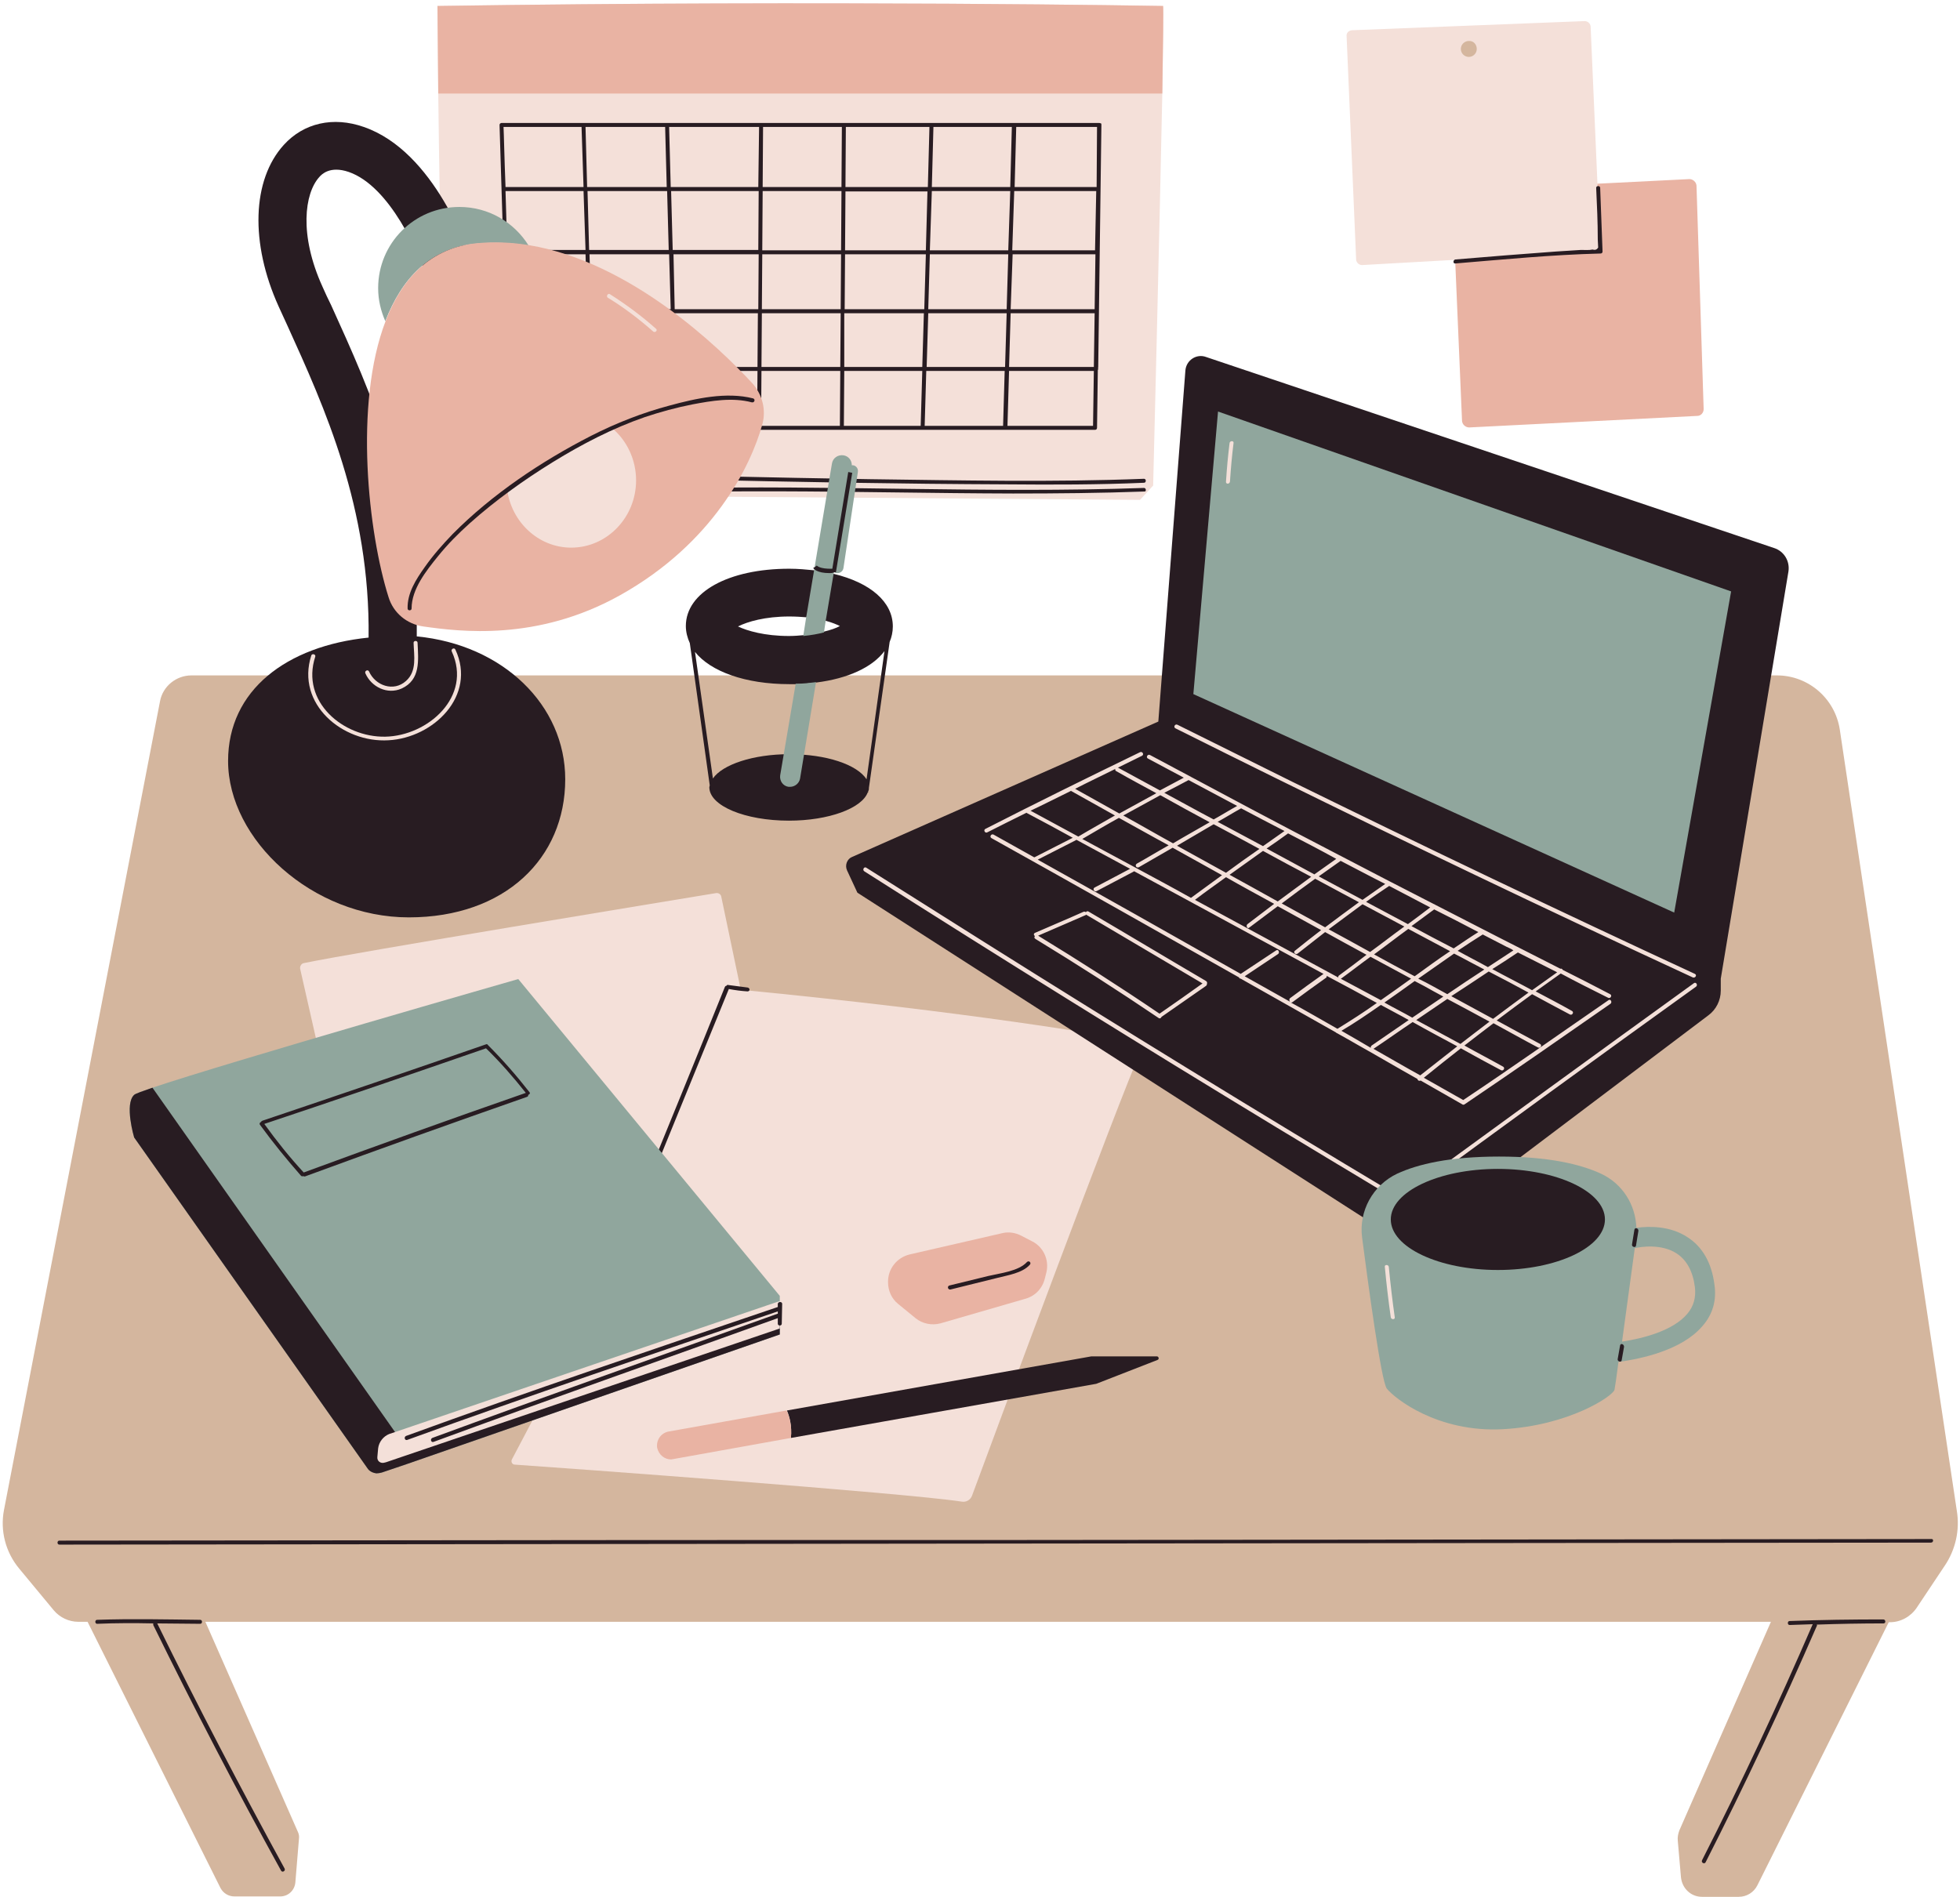
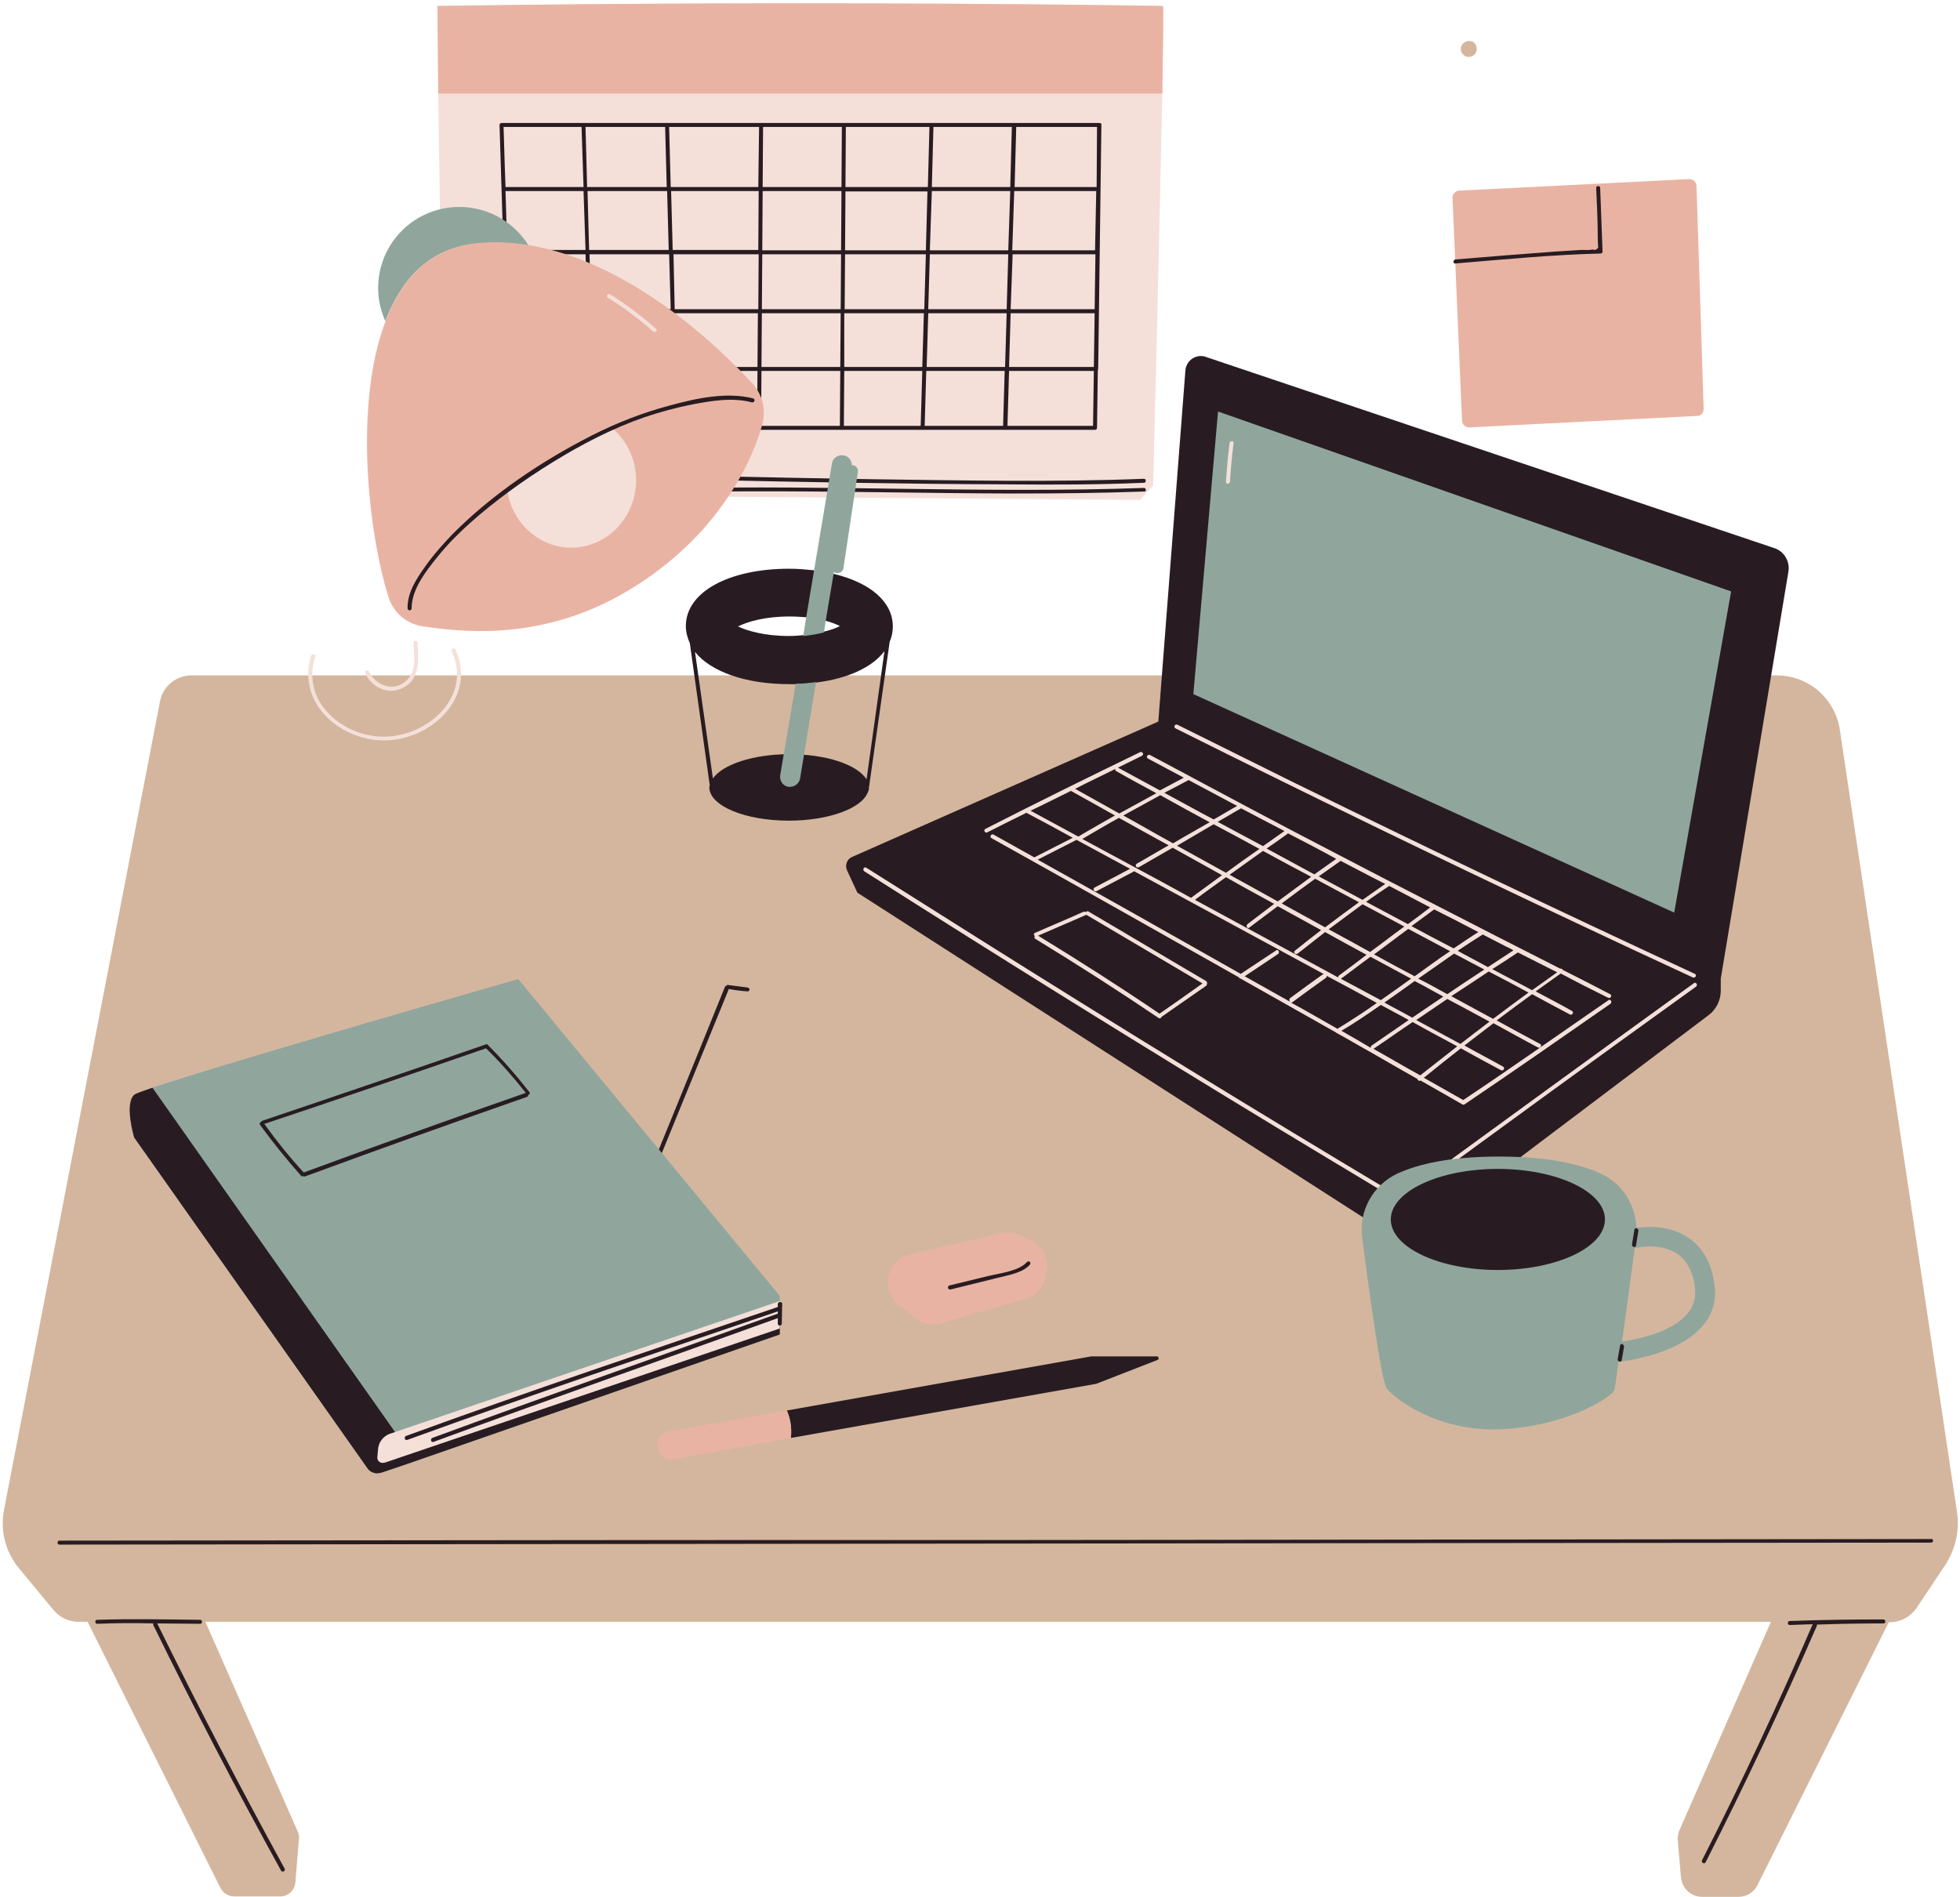
<svg xmlns="http://www.w3.org/2000/svg" fill="#000000" height="476.6" preserveAspectRatio="xMidYMid meet" version="1" viewBox="-0.7 -0.9 492.4 476.6" width="492.4" zoomAndPan="magnify">
  <g>
    <g id="change1_8">
      <path d="M291.3,22.6c-0.7,34.8-2.3,98.5-2.3,98.5l-3.3,3.6c-2.3,0-172.6-1.3-172.6-1.3c-2.4-10-3.3-68.3-3.7-100.8 c-0.1-13-0.2-22-0.2-22c98.9-1.5,182.3,0,182.3,0C291.6,1.5,291.5,10.2,291.3,22.6z" fill="#f4e0d9" />
    </g>
    <g id="change2_4">
      <path d="M291.3,22.6H109.4c-0.1-13-0.2-22-0.2-22c98.9-1.5,182.3,0,182.3,0C291.6,1.5,291.5,10.2,291.3,22.6z" fill="#e9b3a3" />
    </g>
    <g id="change3_11">
      <path d="M286.7,119.4c0.6,0,0.6,1,0,1c-11.4,0.5-22.9,0.5-34.4,0.4c-26.5-0.1-53-0.6-79.5-1.2 c-17.5-0.4-35-0.9-52.4-1.3c-0.6,0-0.6-1,0-1c7.5,0.2,15,0.4,22.5,0.6c25,0.6,49.9,1.2,74.9,1.6 C240.7,119.8,263.8,120.3,286.7,119.4L286.7,119.4z M286.7,121.7c-39.4,1.4-78.9-0.8-118.3,0.1c-11,0.2-22,0.7-32.9,1.6 c-0.6,0.1-0.6,1.1,0,1c39.3-3.1,78.8-1.4,118.3-1.3c11,0,22-0.1,33-0.5C287.3,122.7,287.3,121.7,286.7,121.7L286.7,121.7z M275.2,91.8c0,0.1-0.1,0.2-0.1,0.3l-0.2,14.5c0,0.3-0.2,0.5-0.5,0.5h-22.5h0h-20.7h0h-20.2c0,0-0.1,0-0.1,0c0,0,0,0,0,0 c0,0,0,0-0.1,0h-20.6c0,0-0.1,0-0.1,0c0,0,0,0,0,0c0,0,0,0-0.1,0h-20.8h0h-21h0h-20.6c-0.3,0-0.5-0.2-0.5-0.5 c0-0.6-0.2-6.5-0.4-14.6c0-0.1,0-0.1,0-0.2c0,0,0-0.1,0-0.1c-0.7-22-1.9-60.6-1.9-61.1c0-0.1,0-0.3,0.1-0.4s0.2-0.2,0.4-0.2h65.2 c0,0,0,0,0.1,0c0,0,0,0,0,0c0,0,0,0,0.1,0h20.6c0,0,0,0,0.1,0c0,0,0,0,0,0c0,0,0,0,0.1,0h64c0.1,0,0.3,0.1,0.4,0.1 c0.1,0.1,0.1,0.2,0.1,0.4l-0.8,60.9C275.1,91.6,275.2,91.7,275.2,91.8z M127.2,76.8h19.6L146.4,63h-19.6 C126.9,67.6,127,72.2,127.2,76.8z M147.8,76.8h20L167.4,63h-20L147.8,76.8z M168.8,76.8h21l0.1-13.8h-21.4L168.8,76.8z M210.7,47.1 h-19.8L190.8,62h19.8L210.7,47.1z M211.6,62h20.3l0.4-14.8h-20.6L211.6,62z M190.8,63l-0.1,13.8h19.8l0.1-13.8H190.8z M189.9,47.1 h-22l0.4,14.8h21.5L189.9,47.1z M168.8,77.8l0.4,13.5h20.4l0.1-13.5H168.8z M190.6,91.3h19.8l0.1-13.5h-19.8L190.6,91.3z M211.4,91.3h19.6l0.4-13.5h-20L211.4,91.3z M231.5,76.8l0.4-13.8h-20.3l-0.1,13.8H231.5z M232.5,76.8h19.7l0.4-13.8h-19.7 L232.5,76.8z M253.2,76.8h21.1l0.2-13.8h-20.8L253.2,76.8z M274.7,47.1h-20.6L253.6,62h20.8L274.7,47.1z M253.1,47.1h-19.7 L232.9,62h19.7L253.1,47.1z M253.1,46.1l0.4-15.1h-19.7l-0.4,15.1H253.1z M232.8,31h-21l-0.1,15.1h20.7L232.8,31z M210.8,31H191 l-0.1,15.1h19.8L210.8,31z M190,31h-22.6l0.4,15.1h22L190,31z M166.4,31h-20l0.4,15.1h20L166.4,31z M146.9,47.1l0.4,14.8h20 l-0.4-14.8H146.9z M145.9,47.1h-19.6c0.1,4.5,0.3,9.6,0.5,14.8h19.6L145.9,47.1z M127.6,91.3h19.6l-0.4-13.5h-19.6 C127.4,82.6,127.5,87.2,127.6,91.3z M148.2,91.3h20l-0.4-13.5h-20L148.2,91.3z M148.2,92.3l0.4,13.8h20l-0.4-13.8H148.2z M169.6,106.1h19.9l0.1-13.8h-20.4L169.6,106.1z M190.5,106.1h19.8l0.1-13.8h-19.8L190.5,106.1z M211.3,106.1h19.3l0.4-13.8h-19.6 L211.3,106.1z M231.6,106.1h19.7l0.4-13.8H232L231.6,106.1z M251.8,91.3l0.4-13.5h-19.7l-0.4,13.5H251.8z M252.8,91.3h21.3 l0.2-13.5h-21.1L252.8,91.3z M274.9,31h-20.3l-0.4,15.1h20.6L274.9,31z M125.8,31c0.1,1.8,0.2,7.6,0.5,15.1h19.6L145.4,31H125.8z M128,106.1h19.6l-0.4-13.8h-19.6C127.9,99.3,128,104.5,128,106.1z M273.9,106.1l0.2-13.8h-21.3l-0.4,13.8H273.9z" fill="#281c22" />
    </g>
  </g>
  <g>
    <g id="change4_1">
      <path d="M487.8,392.6l-7,10.5c-1.5,2.2-4,3.6-6.7,3.6h-0.3l-33,66.1c-0.9,1.8-2.7,2.9-4.7,2.9h-9.2 c-2.8,0-5-2.1-5.3-4.9l-0.8-9.2c-0.1-0.9,0.1-1.8,0.4-2.6l23-52.4H50.9l23.2,52.7c0.3,0.6,0.4,1.2,0.3,1.9l-0.9,10.9 c-0.2,2-1.8,3.5-3.8,3.5H58.2c-1.5,0-2.8-0.8-3.5-2.1l-33.4-66.9H19c-2.4,0-4.7-1.1-6.2-2.9l-8.7-10.5c-3.4-4.1-4.8-9.5-3.8-14.7 l39.2-203.2c0.7-3.8,4.1-6.5,7.9-6.5h398.3c7.9,0,14.6,5.8,15.8,13.6l29.4,196.3C491.7,383.5,490.6,388.5,487.8,392.6z" fill="#d4b69e" />
    </g>
    <g id="change3_12">
      <path d="M472.5,407c-5.6,0-11.2,0.1-16.8,0.3c0.1,0.1,0.1,0.3,0,0.4c-8.7,20-18,39.8-27.9,59.3 c-0.3,0.6-1.2,0.1-0.9-0.5c9.9-19.5,19.1-39.2,27.8-59.3c-1.9,0.1-3.8,0.1-5.8,0.2c-0.6,0-0.6-1,0-1c7.8-0.3,15.7-0.4,23.5-0.4 C473.1,406,473.1,407,472.5,407z M38.8,407c3.6,0,7.2,0.1,10.8,0.1c0.6,0,0.6-1,0-1c-8.6-0.1-17.3-0.3-25.9,0c-0.6,0-0.6,1,0,1 c4.7-0.2,9.4-0.2,14.1-0.1c0,0.1,0,0.3,0,0.4c10.2,20.8,20.9,41.4,32.1,61.7c0.3,0.6,1.2,0.1,0.9-0.5C59.7,448.3,49,427.8,38.8,407 z M484.5,385.8c-61.2,0.1-122.5,0.1-183.7,0.2S178.3,386,117,386.1c-34.3,0-68.6,0.1-102.8,0.1c-0.6,0-0.6,1,0,1 c61.2-0.1,122.5-0.1,183.7-0.2c61.2-0.1,122.5-0.1,183.7-0.2c34.3,0,68.6-0.1,102.8-0.1C485.1,386.7,485.1,385.7,484.5,385.8z" fill="#281c22" />
    </g>
  </g>
  <g>
    <g id="change1_7">
-       <path d="M285.1,260.8c0.9,0.2,1.4,1.1,1,1.9c-6,13.4-37.5,98.4-42.6,112.2c-0.4,1.1-1.5,1.7-2.6,1.5 c-14.3-2.2-100.5-8.5-112.3-9.3c-0.6,0-1-0.7-0.7-1.3l6.9-13.1l-31.9,4.5c-1.2,0.2-2.3-0.6-2.6-1.8L74.7,242.5 c-0.1-0.6,0.3-1.3,0.9-1.4c12.9-2.7,93.3-15.9,103.6-17.6c0.6-0.1,1.2,0.3,1.3,0.9l4.9,23.4C243.2,253.4,277.3,259.3,285.1,260.8z" fill="#f4e0d9" />
-     </g>
+       </g>
    <g id="change3_10">
      <path d="M187.1,248.2c-1.6-0.1-3.1-0.3-4.7-0.6c-7.3,17.8-14.5,35.6-21.8,53.4c-0.2,0.6-1.2,0.3-1-0.3 c7.3-17.9,14.6-35.7,21.8-53.6c0.1-0.2,0.2-0.3,0.4-0.3c0.1-0.2,0.3-0.3,0.5-0.2c1.5,0.2,3.1,0.4,4.6,0.6 C187.8,247.2,187.8,248.2,187.1,248.2z" fill="#281c22" />
    </g>
  </g>
  <g>
    <g>
      <g id="change5_3">
        <path d="M195.2,324.7v9.7l-93.8,32.6l-6.2,2.1c-0.4,0.1-0.9,0.2-1.3,0.2c-0.9-0.1-1.8-0.5-2.3-1.3l-58.6-83.1 c0,0-2.5-8.4,0-10.7c0.3-0.3,2-0.9,4.6-1.8c19.3-6.5,91.9-27.3,91.9-27.3L195.2,324.7z" fill="#90a69d" />
      </g>
      <g id="change3_5">
        <path d="M195.2,331.3v3.1l-93.8,32.6l-6.2,2.1c-0.4,0.1-0.9,0.2-1.3,0.2c-0.9-0.1-1.8-0.5-2.3-1.3l-58.6-83.1 c0,0-2.5-8.4,0-10.7c0.3-0.3,2-0.9,4.6-1.8L98.6,359l1.2,3.4l0.2-0.2l43.6-14.1L195.2,331.3z" fill="#281c22" />
      </g>
      <g id="change1_3">
        <path d="M195.2,326v6.9L100.7,365l-4.4,1.5l-0.4,0.1c-1,0.3-1.9-0.4-1.8-1.4l0.2-2.2c0.2-1.6,1.3-3,2.8-3.6 l1.5-0.5L195.2,326z" fill="#f4e0d9" />
      </g>
      <g id="change3_6">
        <path d="M132.3,273.5c-3.2-4.1-6.7-8.1-10.4-11.8c0,0,0,0,0,0c-0.1-0.2-0.3-0.3-0.5-0.2 c-18.7,6.5-37.5,12.9-56.2,19.2c-0.2,0.1-0.3,0.2-0.3,0.3c-0.3,0.1-0.5,0.4-0.3,0.7c3.2,4.4,6.7,8.7,10.3,12.8 c0.2,0.2,0.4,0.2,0.6,0.1c0.1,0.1,0.3,0.1,0.4,0.1c18.5-6.8,37.2-13.5,55.8-20c0.3-0.1,0.3-0.3,0.3-0.5 C132.3,274.1,132.6,273.8,132.3,273.5z M75.6,293.7C75.6,293.7,75.5,293.7,75.6,293.7c-3.6-3.9-6.8-7.9-9.9-12.2 c18.6-6.2,37.2-12.6,55.7-19c3.6,3.5,6.9,7.3,10,11.2C112.7,280.2,94.1,286.9,75.6,293.7z M195.8,326.7c0,1.7-0.1,3.3-0.1,5 c0,0.6-1,0.6-1,0c0-0.5,0-1,0-1.4c-28.8,10.4-57.7,20.5-86.5,31.1c-0.6,0.2-0.9-0.7-0.3-1c28.8-10.6,57.8-20.8,86.7-31.2 c0,0,0,0,0.1,0c0-0.2,0-0.4,0-0.6c-31.1,10.6-62.3,21.1-93.1,32.3c-0.6,0.2-0.9-0.7-0.3-1c31-11.3,62.2-21.8,93.4-32.4 c0-0.3,0-0.5,0-0.8C194.8,326.1,195.8,326.1,195.8,326.7z" fill="#281c22" />
      </g>
    </g>
  </g>
  <g id="change2_1">
    <path d="M255.9,309.6l2.7,1.4c2.8,1.4,4.3,4.6,3.6,7.7l-0.4,1.6c-0.6,2.5-2.4,4.4-4.8,5.1l-21.4,6.2 c-2.2,0.6-4.6,0.1-6.3-1.3l-4.4-3.6c-1.6-1.3-2.5-3.3-2.5-5.4v-0.2c0-3.2,2.2-6,5.4-6.8l23.5-5.4 C252.7,308.6,254.4,308.8,255.9,309.6z" fill="#e9b3a3" />
  </g>
  <g>
    <g id="change3_7">
-       <path d="M141.3,194.9c0,19.8-15.1,34.7-39.3,34.7s-45.4-19.5-45.4-39.3c0-17.8,14.7-28.9,35.3-31 c0.4-32.7-11.1-57.9-20.4-78.4c-0.7-1.6-1.5-3.2-2.2-4.8c-7.2-15.9-6.7-31.8,1.3-40.6C75.6,30,83,28.3,90.7,31 c17.9,6.2,26.4,31.6,27.3,34.5c1,3.2-0.8,6.5-3.9,7.5c-3.2,1-6.5-0.8-7.5-3.9c-2-6.2-9.3-23.2-19.7-26.8c-4.7-1.6-6.8,0.6-7.4,1.3 c-3.7,4.1-5.1,14.5,0.8,27.5c0.7,1.6,1.4,3.1,2.2,4.7c9.8,21.6,21.9,48.1,21.5,83.2C125.7,161.1,141.3,176.3,141.3,194.9z" fill="#281c22" />
-     </g>
+       </g>
    <g id="change5_4">
      <path d="M132.1,60.8c-4.3-0.7-8.6-0.9-13-0.5c-11.7,1-18.9,8.8-23,19.5c-1.1-2.5-1.8-5.3-1.8-8.3 c0-11.3,9.1-20.4,20.4-20.4C122.1,51.1,128.5,55,132.1,60.8z" fill="#90a69d" />
    </g>
    <g id="change2_3">
      <path d="M190.8,105.8c-2.9,10.4-12.3,29.8-35.8,42.9c-20.8,11.6-40.2,9.1-49.4,7.8c-4.1-0.6-7.5-3.4-8.7-7.4 c-5-15.8-8.8-48.4-0.7-69.4c4.1-10.7,11.3-18.4,23-19.5c4.4-0.4,8.8-0.2,13,0.5c25.5,4.2,47.7,25.6,56.2,34.8 C190.9,98.4,191.8,102.2,190.8,105.8z" fill="#e9b3a3" />
    </g>
    <g id="change1_4">
      <path d="M159.1,119.8c0,9.3-7.3,16.9-16.3,16.9c-8.2,0-15-6.4-16.1-14.6c7.8-5.6,22.5-13.4,26.4-15.4 C156.8,109.8,159.1,114.6,159.1,119.8z" fill="#f4e0d9" />
    </g>
    <g id="change3_8">
      <path d="M188.5,99.2c0.6,0.2,0.4,1.1-0.3,1c-4.9-1.3-10.1-0.4-14.9,0.5c-4.1,0.8-8.1,1.9-12,3.2 c-8.1,2.8-15.8,6.8-23.1,11.3c-7.3,4.5-14.4,9.6-20.8,15.3c-2.9,2.6-5.6,5.3-8.1,8.4c-2.9,3.6-6.6,8.2-6.6,13.1c0,0.6-1,0.6-1,0 c-0.1-3.9,2.1-7.3,4.3-10.4c2.1-3,4.5-5.7,7-8.3c9.9-10,22.3-18.3,34.8-24.7c6.3-3.2,12.9-5.8,19.7-7.6 C174.1,99.2,181.8,97.5,188.5,99.2L188.5,99.2z" fill="#281c22" />
    </g>
    <g id="change1_5">
      <path d="M91.1,168.3c-0.3-0.6,0.6-1.1,0.9-0.5c1.6,3.6,6.2,5.2,9.3,2.4c2.8-2.5,2-6.3,1.9-9.6c0-0.6,1-0.6,1,0 c0.2,4.4,0.8,9.3-4,11.5C96.6,173.7,92.6,171.7,91.1,168.3L91.1,168.3z M112.8,162.8c5.2,11.3-6,21.2-16.7,21.4 c-10.6,0.2-21.3-8.8-17.6-20.1c0.2-0.6-0.8-0.9-1-0.3c-3.9,12.2,7.9,22,19.4,21.3c11.3-0.6,22.2-11.2,16.8-22.8 C113.4,161.7,112.5,162.2,112.8,162.8L112.8,162.8z" fill="#f4e0d9" />
    </g>
    <g id="change1_6">
      <path d="M152,73.9c-0.5-0.3,0-1.2,0.5-0.9c4.1,2.6,8,5.5,11.6,8.7c0.5,0.4-0.2,1.1-0.7,0.7 C159.9,79.3,156.1,76.4,152,73.9L152,73.9z" fill="#f4e0d9" />
    </g>
  </g>
  <g>
    <g id="change3_3">
      <path d="M428.5,254.2l-72.2,54.5c-2.4,1.8-5.7,2-8.3,0.3l-133.3-85.6l-2.6-5.6c-0.6-1.3,0-2.9,1.3-3.4l76.9-34 l6.8-88.2c0.2-2.6,2.8-4.3,5.2-3.4l142.7,48c2.5,0.8,4,3.3,3.6,5.9l-17,102.3v3C431.6,250.5,430.4,252.8,428.5,254.2z" fill="#281c22" />
    </g>
    <g id="change5_1">
      <path d="M305.3,102.5l128.9,45.2l-14.3,80.7l-120.8-54.9L305.3,102.5z" fill="#90a69d" />
    </g>
    <g id="change1_1">
      <path d="M295.1,181.2c9.6,4.8,19.2,9.5,28.8,14.3c33.6,16.5,67.3,32.6,101.2,48.3c0.6,0.3,0.1,1.1-0.5,0.9 c-9.7-4.5-19.4-9-29.1-13.6c-33.8-15.9-67.5-32.3-100.9-49C294,181.8,294.5,180.9,295.1,181.2z M350.6,299.6 c-35-20.9-69.7-42.2-104.2-63.9c-9.8-6.2-19.7-12.4-29.5-18.6c-0.5-0.3-1,0.5-0.5,0.9c34.4,21.9,69,43.4,103.8,64.5 c9.9,6,19.9,12,29.9,18C350.6,300.8,351.1,299.9,350.6,299.6z M424.9,246.1c-24.5,17.7-48.8,35.4-73.2,53.2c-0.5,0.4,0,1.2,0.5,0.9 c24.3-17.8,48.7-35.6,73.2-53.2C425.9,246.6,425.4,245.8,424.9,246.1z M246.8,207.4c12.9-6.6,25.9-13,38.9-19.3 c0.6-0.3,1.1,0.6,0.5,0.9c-2,1-4.1,2-6.1,3c0,0,0,0,0.1,0c3.5,1.9,7,3.8,10.5,5.7c2-1.1,4-2.1,6-3.2c-3-1.6-6-3.2-9-4.8 c-0.6-0.3-0.1-1.2,0.5-0.9c8.4,4.5,16.9,9,25.3,13.5c7.5,4,15,7.9,22.5,11.8c0.1,0,0.1,0,0.2,0.1c7.8,4.1,15.6,8.1,23.4,12.1 c0.1,0,0.1,0,0.2,0.1c10.5,5.4,21,10.8,31.5,16.1c0.3-0.1,0.5,0.1,0.6,0.3c4,2,7.9,4,11.9,6.1c0.6,0.3,0.1,1.2-0.5,0.9 c-4-2-8-4-11.9-6.1c-2.1,1.5-4.2,3-6.3,4.5c3,1.6,6.1,3.2,9.1,4.9c0.6,0.3,0.1,1.2-0.5,0.9c-3.2-1.7-6.4-3.4-9.5-5.1 c-3,2.2-6,4.4-8.9,6.6c3.6,2,7.2,3.9,10.9,5.9c0.6,0.3,0.1,1.2-0.5,0.9c-3.8-2-7.5-4.1-11.2-6.1c-2.4,1.8-4.8,3.7-7.3,5.6 c3.2,1.8,6.5,3.5,9.7,5.3c0.6,0.3,0.1,1.2-0.5,0.9c-3.4-1.8-6.7-3.6-10.1-5.5c-3.1,2.4-6.2,4.9-9.3,7.4c3.3,1.9,6.6,3.7,9.9,5.6 c12.3-8.2,24.3-16.7,36.5-25.1c0.5-0.4,1,0.5,0.5,0.9c-12.2,8.5-24.4,17-36.7,25.3c-0.2,0.1-0.4,0.1-0.5,0c0,0,0,0,0,0 c-3.5-2-7-4-10.5-6c-0.4,0.2-0.8-0.1-0.8-0.4c-5-2.8-9.9-5.7-14.9-8.5c-1.7-1-3.5-2-5.3-3c-0.1,0-0.2-0.1-0.3-0.2 c-8-4.5-15.9-9-23.9-13.5c-0.2,0-0.4-0.1-0.4-0.3c-20.7-11.7-41.4-23.4-62.2-35c-0.6-0.3-0.1-1.2,0.5-0.9c3.4,1.9,6.8,3.8,10.2,5.7 c0,0,0,0,0.1,0c3.2-1.6,6.4-3.3,9.6-4.9c-3.8-2.1-7.7-4.2-11.5-6.2c0,0-0.1,0-0.1-0.1c-3.3,1.6-6.6,3.3-9.8,4.9 C246.8,208.6,246.3,207.7,246.8,207.4z M258.2,202.8c4,2.2,8,4.3,12,6.5c3-1.8,6.1-3.5,9.2-5.3c-3.6-2-7.3-4.1-10.9-6.1 c-0.1,0-0.1-0.1-0.1-0.1C264.9,199.5,261.6,201.2,258.2,202.8z M322.9,208.5c-1.8,1.3-3.6,2.6-5.4,3.8c4,2.2,8,4.3,12,6.5 c1.8-1.3,3.7-2.6,5.5-3.9C331,212.7,327,210.6,322.9,208.5z M336.1,215.4c-1.8,1.3-3.7,2.6-5.5,3.9c3.7,2,7.3,3.9,11,5.9 c1.9-1.3,3.8-2.7,5.7-4C343.5,219.3,339.8,217.3,336.1,215.4z M348.3,221.7c-1.9,1.3-3.9,2.6-5.8,4c3.5,1.9,7,3.7,10.5,5.6 c1.9-1.4,3.8-2.8,5.6-4.2C355.2,225.3,351.7,223.5,348.3,221.7z M359.6,227.6c-1.9,1.4-3.8,2.8-5.7,4.2c3.5,1.9,7.1,3.8,10.6,5.6 c2.1-1.4,4.1-2.8,6.2-4.1C367.1,231.4,363.4,229.5,359.6,227.6z M335.3,257.6c3.4-2.1,6.7-4.2,9.9-6.5c-4.2-2.3-8.4-4.6-12.6-6.8 c0,0.2,0,0.4-0.2,0.5c-2.8,2-5.6,4-8.4,6.1c-0.1,0.1-0.3,0.1-0.4,0.1C327.5,253.1,331.4,255.4,335.3,257.6z M312.7,231.3 c2.2-1.7,4.5-3.4,6.7-5.1c-4-2.2-8.1-4.4-12.1-6.7c-2.6,1.9-5.2,3.7-7.8,5.7c12,6.5,24,13,36,19.5c0-0.2,0-0.4,0.2-0.5 c2.3-1.7,4.6-3.4,6.9-5.2c-3.5-1.9-7-3.8-10.4-5.7c-2.3,1.8-4.6,3.6-6.9,5.4c-0.5,0.4-1.2-0.3-0.7-0.7c2.2-1.8,4.4-3.5,6.6-5.2 c-3.6-2-7.3-4-10.9-6c-2.4,1.8-4.8,3.6-7.2,5.4C312.7,232.6,312.2,231.7,312.7,231.3z M340.7,225.8c-3.7-2-7.3-3.9-11-5.9 c-2.8,2-5.6,4.1-8.4,6.2c3.6,2,7.3,4,10.9,6C335,230,337.8,227.9,340.7,225.8z M333.1,232.6c3.5,1.9,7,3.8,10.4,5.7 c2.9-2.1,5.7-4.3,8.6-6.4c-3.5-1.9-7-3.7-10.5-5.6C338.8,228.4,335.9,230.5,333.1,232.6z M346.2,250.4c2.6-1.8,5.1-3.6,7.6-5.4 c-3.4-1.8-6.8-3.7-10.2-5.5c-2.5,1.8-4.9,3.7-7.4,5.5c0,0,0,0-0.1,0C339.5,246.8,342.8,248.6,346.2,250.4z M347.1,251 c2.3,1.3,4.7,2.5,7,3.8c2.6-1.8,5.2-3.5,7.8-5.3c-0.8-0.4-1.6-0.9-2.4-1.3c-1.6-0.9-3.2-1.8-4.8-2.6 C352.2,247.4,349.7,249.2,347.1,251z M362.9,248.9c3.1-2.1,6.2-4.2,9.3-6.2c-1.3-0.7-2.5-1.3-3.8-2c-1.3-0.7-2.6-1.4-3.8-2 c-3,2.1-6,4.2-9,6.3C358.1,246.2,360.5,247.6,362.9,248.9z M363.6,238.1c-3.5-1.9-7-3.7-10.5-5.6c-2.9,2.1-5.7,4.3-8.6,6.4 c3.4,1.9,6.8,3.7,10.2,5.5C357.6,242.3,360.6,240.1,363.6,238.1z M316.6,212.9c-2.8,2-5.6,4-8.4,6c4,2.2,8,4.4,12.1,6.7 c2.8-2.1,5.6-4.1,8.4-6.2C324.7,217.3,320.6,215.1,316.6,212.9z M315.7,212.4c-3.8-2.1-7.6-4.1-11.5-6.2c-3.1,1.8-6.1,3.6-9.2,5.4 c4.1,2.3,8.2,4.5,12.3,6.8C310,216.4,312.8,214.4,315.7,212.4z M303.2,205.7c-4.1-2.2-8.3-4.5-12.4-6.8c-3.1,1.7-6.2,3.4-9.3,5.1 c4.2,2.3,8.3,4.7,12.5,7C297,209.2,300.1,207.5,303.2,205.7z M280.4,204.6c-3.1,1.7-6.1,3.5-9.2,5.3c4.3,2.3,8.5,4.6,12.8,6.9 c4.8,2.6,9.7,5.2,14.5,7.9c2.6-1.9,5.2-3.8,7.8-5.7c-4.1-2.3-8.3-4.6-12.4-6.9c-2.8,1.6-5.7,3.3-8.5,4.9c-0.6,0.3-1.1-0.5-0.5-0.9 c2.7-1.5,5.3-3.1,8-4.6C288.8,209.3,284.6,206.9,280.4,204.6z M275.2,223.6c12,6.7,23.9,13.5,35.8,20.2c3-2,5.9-3.9,8.9-5.9 c0.5-0.4,1,0.5,0.5,0.9c-2.8,1.9-5.6,3.7-8.4,5.6c3.8,2.1,7.6,4.3,11.4,6.4c-0.2-0.2-0.3-0.6,0-0.9c2.8-2.1,5.6-4.1,8.4-6.1 c0,0,0,0,0,0c-15.9-8.6-31.7-17.2-47.6-25.8c0,0-0.1,0.1-0.1,0.1c-3.1,1.6-6.2,3.3-9.3,4.9c-0.6,0.3-1.1-0.6-0.5-0.9 c3-1.6,5.9-3.1,8.9-4.7c-4.5-2.4-9-4.9-13.5-7.3c0,0,0,0-0.1,0.1c-3.2,1.6-6.4,3.3-9.6,4.9C265.2,218,270.2,220.8,275.2,223.6z M343.7,262.4c-0.1-0.2,0-0.4,0.2-0.6c3.1-2.1,6.2-4.3,9.3-6.4c-1-0.6-2-1.1-3.1-1.7c-1.3-0.7-2.6-1.4-3.9-2.1 c-3.3,2.3-6.5,4.5-9.9,6.5C338.8,259.5,341.3,261,343.7,262.4z M365.4,262c-3.7-2-7.5-4-11.2-6.1c-3.3,2.2-6.5,4.5-9.8,6.7 c0,0-0.1,0-0.1,0c3.9,2.2,7.8,4.5,11.8,6.7C359.2,266.9,362.3,264.4,365.4,262z M373.5,255.8c-3.5-1.9-7-3.8-10.6-5.7 c-2.6,1.8-5.2,3.5-7.8,5.3c3.7,2,7.4,4,11.1,6C368.7,259.5,371.1,257.6,373.5,255.8z M383.3,248.5c-3.3-1.8-6.7-3.6-10-5.3 c-3.1,2.1-6.2,4.1-9.4,6.2c3.5,1.9,7,3.8,10.5,5.7C377.3,252.9,380.3,250.7,383.3,248.5z M390.5,243.4c-3.3-1.7-6.6-3.3-9.9-5 c0,0,0,0.1-0.1,0.1c-2.1,1.4-4.2,2.8-6.3,4.1c3.3,1.8,6.7,3.5,10,5.3C386.3,246.4,388.4,244.9,390.5,243.4z M377.8,237 c-2-1-4-2.1-6-3.1c-2.1,1.3-4.2,2.7-6.3,4.1c2.5,1.4,5.1,2.7,7.6,4.1c2.1-1.4,4.3-2.8,6.4-4.2C379,237.5,378.4,237.3,377.8,237z M311.1,202.2c-2,1.1-3.9,2.3-5.9,3.4c0.1,0,0.1,0.1,0.2,0.1c3.7,2,7.5,4,11.2,6c1.8-1.3,3.6-2.5,5.4-3.8 C318.3,206,314.7,204.1,311.1,202.2z M291.8,198.3c4.1,2.2,8.2,4.5,12.4,6.7c2-1.1,3.9-2.3,5.9-3.4c-4.1-2.2-8.1-4.3-12.2-6.5 C295.8,196.2,293.8,197.3,291.8,198.3z M279.5,192.3c-3.4,1.7-6.8,3.3-10.1,5c3.7,2.1,7.4,4.1,11.1,6.2c3.1-1.7,6.2-3.4,9.3-5.1 c-3.3-1.8-6.7-3.6-10-5.5C279.5,192.8,279.4,192.5,279.5,192.3z M302.5,246.4c0,0.2-0.1,0.3-0.2,0.4c-3.7,2.6-7.5,5.2-11.2,7.8 c-0.1,0.3-0.4,0.5-0.7,0.3c-10.2-6.9-20.5-13.5-31-19.9c-0.3-0.2-0.3-0.5-0.1-0.7c-0.3-0.2-0.4-0.6,0-0.8c4.1-1.8,8.2-3.5,12.2-5.3 c0.2-0.1,0.5,0,0.6,0.1c0.1-0.2,0.4-0.3,0.6-0.2c9.9,5.8,19.7,11.7,29.6,17.5C302.6,245.8,302.6,246.1,302.5,246.4z M260.1,234.2 c10.3,6.3,20.5,12.8,30.5,19.6c3.6-2.5,7.2-5,10.8-7.6c-9.7-5.7-19.4-11.5-29.1-17.2c0,0-0.1-0.1-0.1-0.1c0,0-0.1,0.1-0.1,0.1 C268,230.8,264,232.5,260.1,234.2z M308.3,120.1c0.2-3.2,0.5-6.5,0.9-9.7c0.1-0.6-0.9-0.6-1,0c-0.4,3.2-0.7,6.5-0.9,9.7 C307.2,120.8,308.2,120.8,308.3,120.1z" fill="#f4e0d9" />
    </g>
  </g>
  <g>
    <g id="change5_2">
      <path d="M430,321.8c-0.7-5.4-3-9.4-6.7-11.8c-4.5-3-9.9-2.8-12.9-2.4c-0.2-5.8-3.5-11.1-8.9-13.6 c-5.2-2.4-13.2-4.3-25.6-4.3c-12.4,0-20.4,1.9-25.6,4.3c-6.1,2.9-9.7,9.4-8.8,16.1c1.5,11.5,4.8,36.1,6.2,37.9 c1.9,2.4,12.7,11.1,29.2,10.2s27.6-8.3,28-9.9c0.1-0.4,0.5-3.1,1-7c5.9-0.8,15.9-3,21-8.9C429.6,329.4,430.6,325.8,430,321.8z M423.2,329.2c-3.6,4.3-11.2,6.2-16.4,7c1-7.5,2.3-16.8,3.2-23.5c1.4-0.3,6.7-1.2,10.6,1.4c2.4,1.6,4,4.4,4.5,8.4 C425.4,325.1,424.8,327.3,423.2,329.2z" fill="#90a69d" />
    </g>
    <g id="change3_4">
      <path d="M402.5,305.5c0,7-12.1,12.7-26.9,12.7s-26.9-5.7-26.9-12.7s12.1-12.7,26.9-12.7S402.5,298.5,402.5,305.5z M409.9,308.1c-0.2,1.2-0.4,2.5-0.6,3.7c-0.1,0.6,0.9,0.9,1,0.3c0.2-1.2,0.4-2.5,0.6-3.7C411,307.7,410,307.4,409.9,308.1 L409.9,308.1z M406.3,337.2c-0.2,1.1-0.4,2.3-0.6,3.4c-0.1,0.6,0.9,0.9,1,0.3c0.2-1.1,0.4-2.3,0.6-3.4 C407.3,336.8,406.4,336.5,406.3,337.2L406.3,337.2z" fill="#281c22" />
    </g>
    <g id="change1_2">
-       <path d="M347.2,317.4c-0.1-0.6,0.9-0.6,1,0c0.4,4.2,0.9,8.5,1.5,12.7c0.1,0.6-0.9,0.6-1,0 C348.1,325.9,347.6,321.7,347.2,317.4L347.2,317.4z" fill="#f4e0d9" />
-     </g>
+       </g>
  </g>
  <g id="change3_1">
    <path d="M289.9,339.9h-16.4L197,353.5c0.6,1.4,1.3,3.8,1,6.9l76.7-13.6l15.4-6C290.6,340.6,290.4,339.9,289.9,339.9z M257.3,316.2c-2.1,2.3-6.7,2.8-9.7,3.5c-3.3,0.8-6.5,1.6-9.8,2.4c-0.6,0.2-0.4,1.1,0.3,1c3.9-1,7.8-1.9,11.7-2.9 c2.7-0.7,6.3-1.2,8.2-3.3C258.5,316.4,257.8,315.7,257.3,316.2z" fill="#281c22" />
  </g>
  <g id="change2_2">
    <path d="M198,360.4l-29.5,5.3c-0.2,0-0.4,0.1-0.6,0.1c-1.7,0-3.1-1.2-3.5-2.9c-0.3-1.9,0.9-3.7,2.8-4.1l29.7-5.3 C197.6,354.9,198.3,357.3,198,360.4z" fill="#e9b3a3" />
  </g>
  <g id="change3_2">
    <path d="M217.6,197l5.2-36.6c0.5-1.2,0.8-2.5,0.8-3.9c0-6.2-5.7-11-14.8-13.2c-1.5-0.4-3.2-0.7-4.9-0.9 c-2-0.2-4.1-0.4-6.3-0.4c-15.3,0-26,5.9-26,14.4c0,1.5,0.4,3,1,4.3l5,35.7c0,0.2-0.1,0.3-0.1,0.5c0,4.7,9,8.4,20,8.4 c10,0,18.3-3.1,19.8-7.1l0.1,0l0-0.3C217.6,197.7,217.6,197.3,217.6,197C217.6,197,217.6,197,217.6,197z M197.6,154 c1.6,0,3,0.1,4.3,0.2c1.9,0.2,3.5,0.5,4.9,0.9c1.5,0.4,2.7,0.9,3.5,1.3c-0.9,0.5-2.3,1-4,1.4c-1.5,0.4-3.2,0.7-5.2,0.9 c-1.1,0.1-2.3,0.2-3.6,0.2c-6.1,0-10.5-1.3-12.8-2.4C187.1,155.3,191.5,154,197.6,154z M197.6,188.6c-9.1,0-16.8,2.6-19.2,6.1 l-4.5-31.8c3.9,4.9,12.6,8.1,23.7,8.1c0.5,0,1.1,0,1.6,0c1.8,0,3.5-0.2,5.1-0.4c8-1,14.1-3.8,17.2-7.9l-4.5,32.2 C214.6,191.2,206.9,188.6,197.6,188.6z" fill="#281c22" />
  </g>
  <g>
    <g id="change5_5">
      <path d="M199.2,170.9c1.8,0,3.5-0.2,5.1-0.4l-4,24.2c-0.2,1.2-1.3,2.1-2.5,2.1c-0.1,0-0.3,0-0.4,0 c-1.4-0.2-2.3-1.5-2.1-2.9L199.2,170.9z M213.6,116c-0.1,0-0.2,0-0.3,0c0-1.2-0.8-2.3-2.1-2.5c-1.4-0.2-2.7,0.7-2.9,2.1l-4.5,26.9 l-2,11.9l-0.7,4.5c2-0.2,3.7-0.5,5.2-0.9l0.4-2.7l2-11.9l0.1-0.6c0.2,0.1,0.4,0.3,0.7,0.3c0.1,0,0.1,0,0.2,0c0.7,0,1.4-0.5,1.5-1.3 l3.6-24C215,116.9,214.4,116.1,213.6,116z" fill="#90a69d" />
    </g>
    <g id="change3_9">
-       <path d="M207.7,143.1c-3.2,0-4-1.1-4.1-1.3l0.9-0.5l-0.4,0.2l0.4-0.3c0,0,0.7,0.9,3.9,0.8l4-24.3l1,0.2l-4.1,25 l-0.4,0C208.4,143.1,208,143.1,207.7,143.1z" fill="#281c22" />
-     </g>
+       </g>
  </g>
  <g>
    <g id="change2_5">
      <path d="M365.8,47l57.9-2.9c0.9,0,1.7,0.7,1.8,1.6l1.8,56.2c0,0.9-0.7,1.7-1.6,1.7l-57.3,2.9 c-0.9,0-1.7-0.7-1.8-1.6l-2.4-56.2C364.2,47.9,364.9,47.1,365.8,47z" fill="#e9b3a3" />
    </g>
    <g id="change1_9">
-       <path d="M338.9,6.7l58.5-2.3c0.8,0,1.4,0.6,1.5,1.3l2.4,55.2c0,0.8-0.6,1.4-1.3,1.5l-58.5,3.3 c-0.8,0-1.4-0.6-1.5-1.3l-2.4-56.2C337.5,7.4,338.1,6.8,338.9,6.7z" fill="#f4e0d9" />
-     </g>
+       </g>
    <g id="change4_2">
      <path d="M370.3,11.4c0,1.1-0.9,2-2,2c-1.1,0-2-0.9-2-2s0.9-2,2-2C369.4,9.3,370.3,10.2,370.3,11.4z" fill="#d4b69e" />
    </g>
    <g id="change3_13">
      <path d="M400.3,46.3c0-0.6,1-0.6,1,0c0.2,5.3,0.4,10.7,0.6,16c0,0.3-0.2,0.5-0.5,0.5c-12.2,0.3-24.4,1.5-36.5,2.5 c-0.6,0.1-0.6-0.9,0-1c8.4-0.7,16.9-1.4,25.3-2c2.1-0.1,4.2-0.3,6.3-0.4c0.9,0,2,0.1,2.9-0.1c0.7,0.2,1.1,0,1.4-0.5 c0-0.7-0.1-1.3-0.1-2C400.7,54.9,400.5,50.6,400.3,46.3L400.3,46.3z" fill="#281c22" />
    </g>
  </g>
</svg>